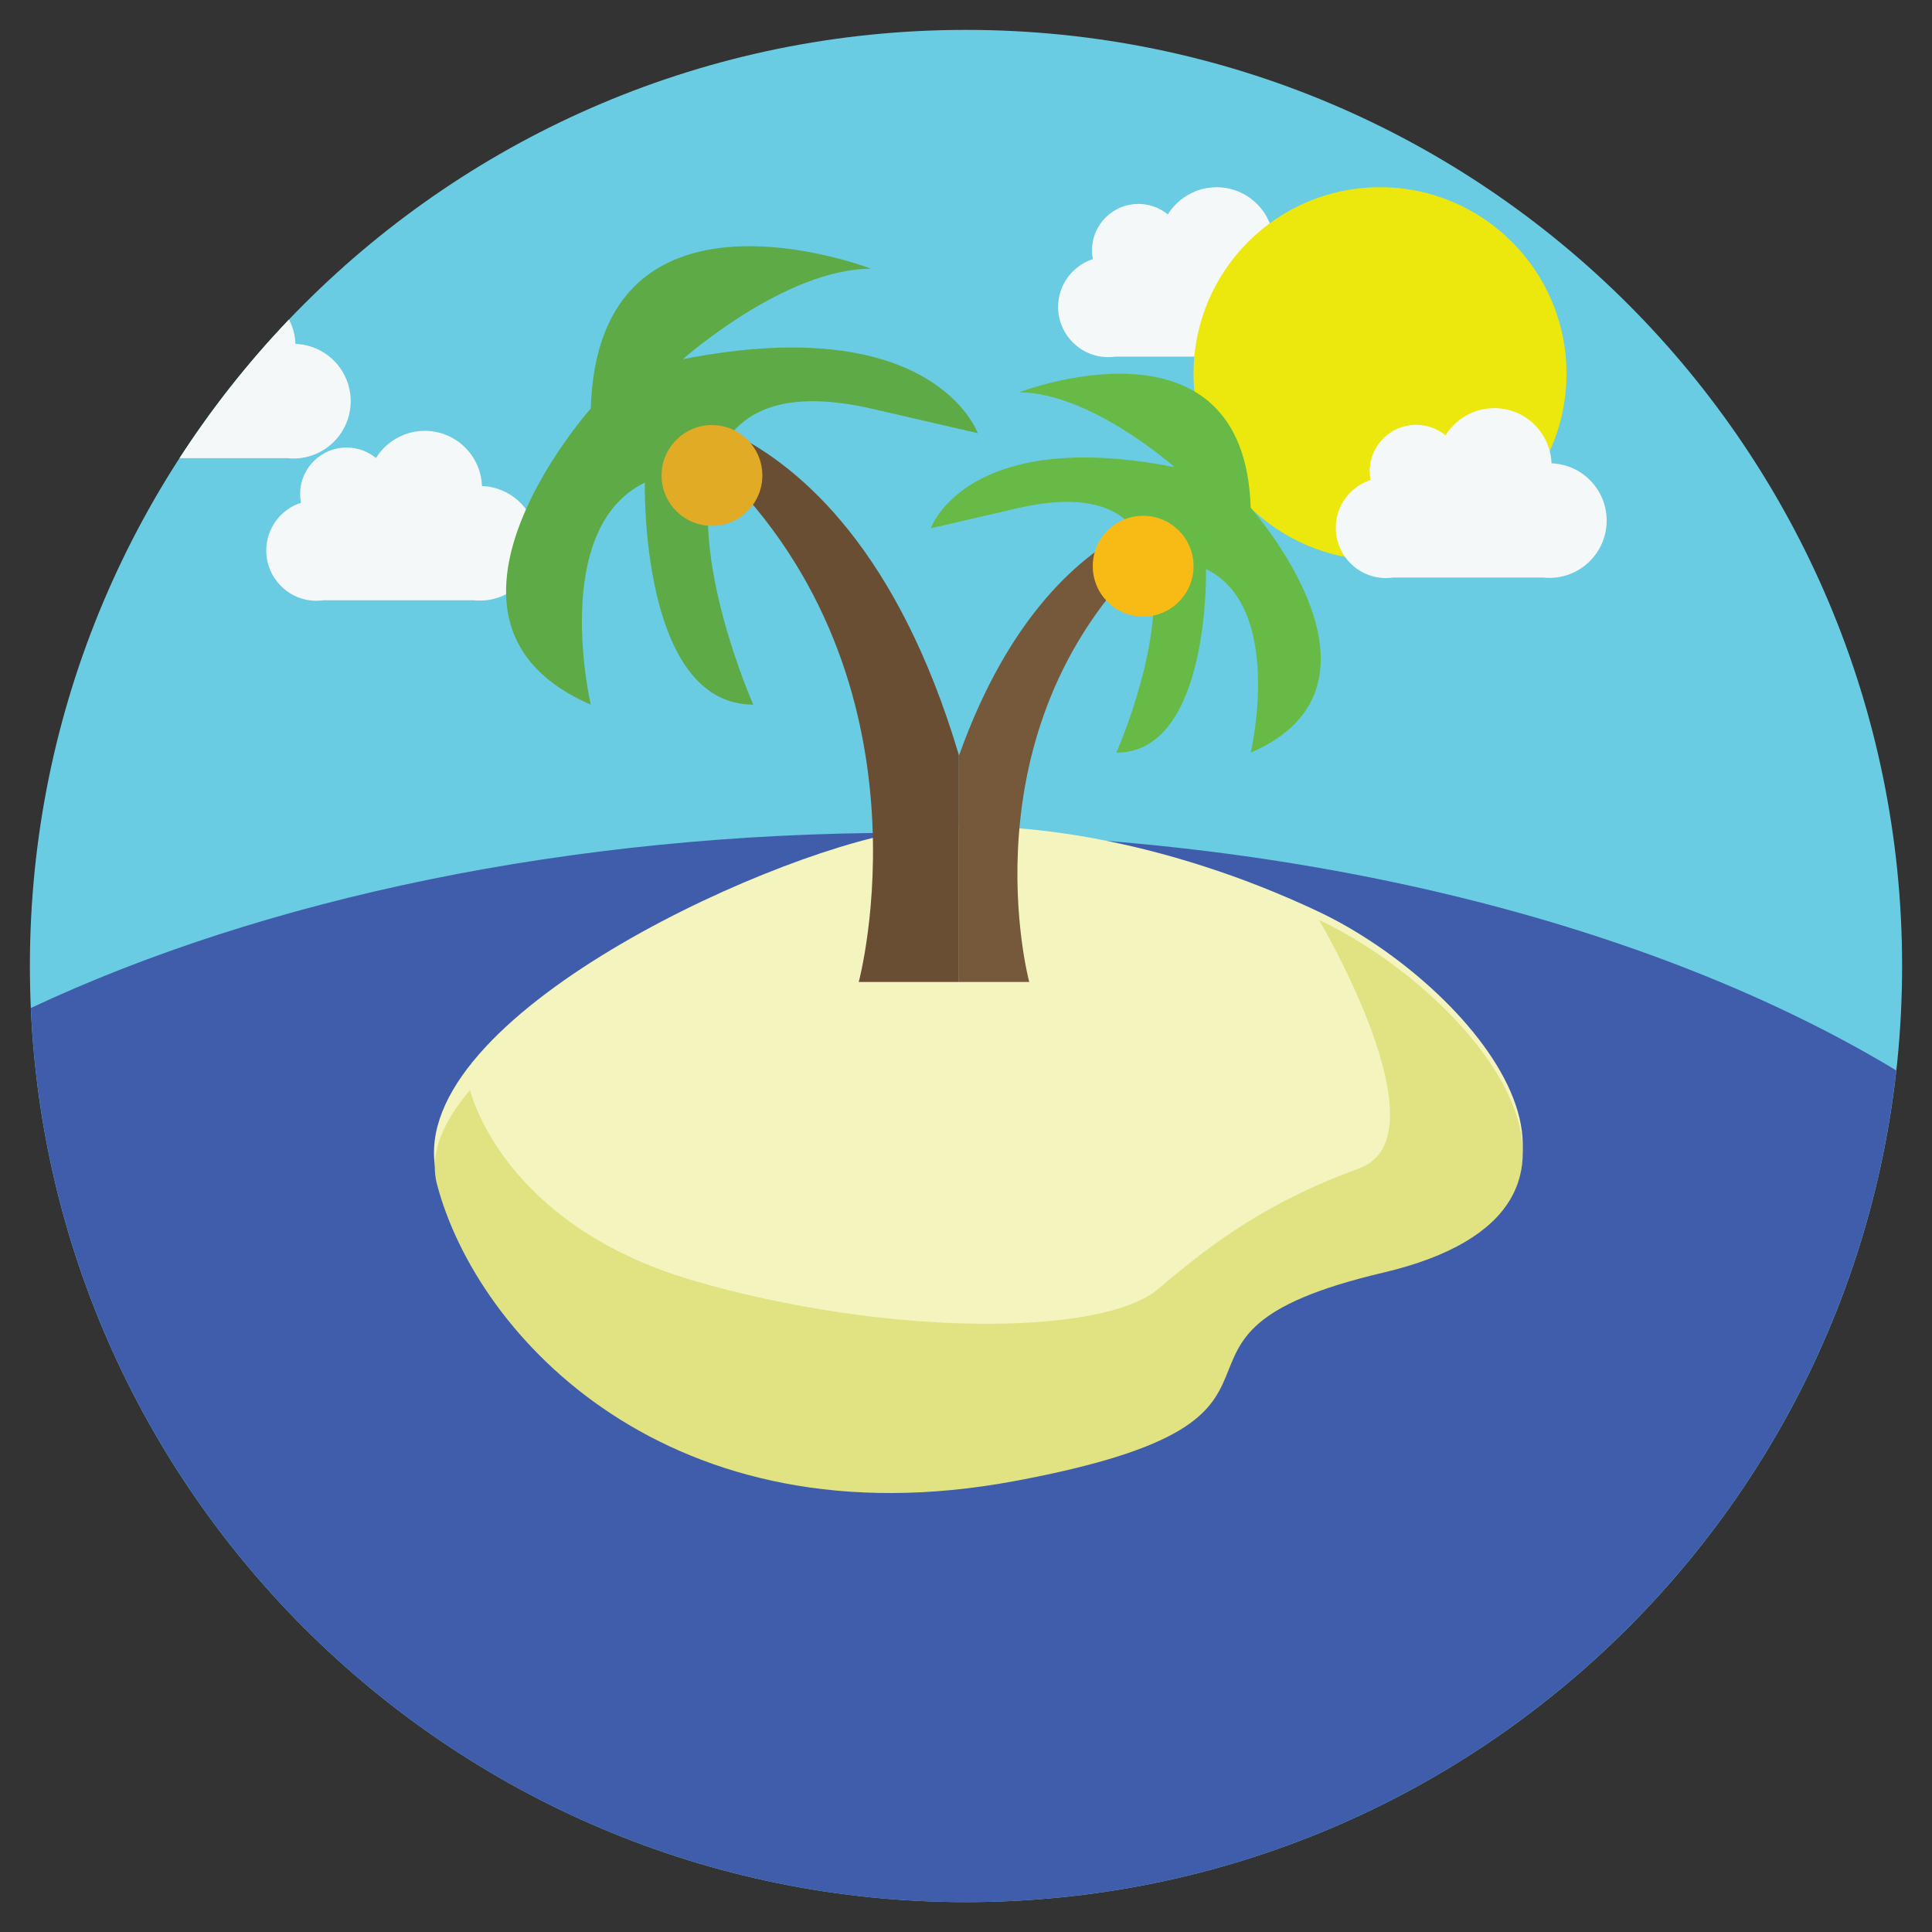
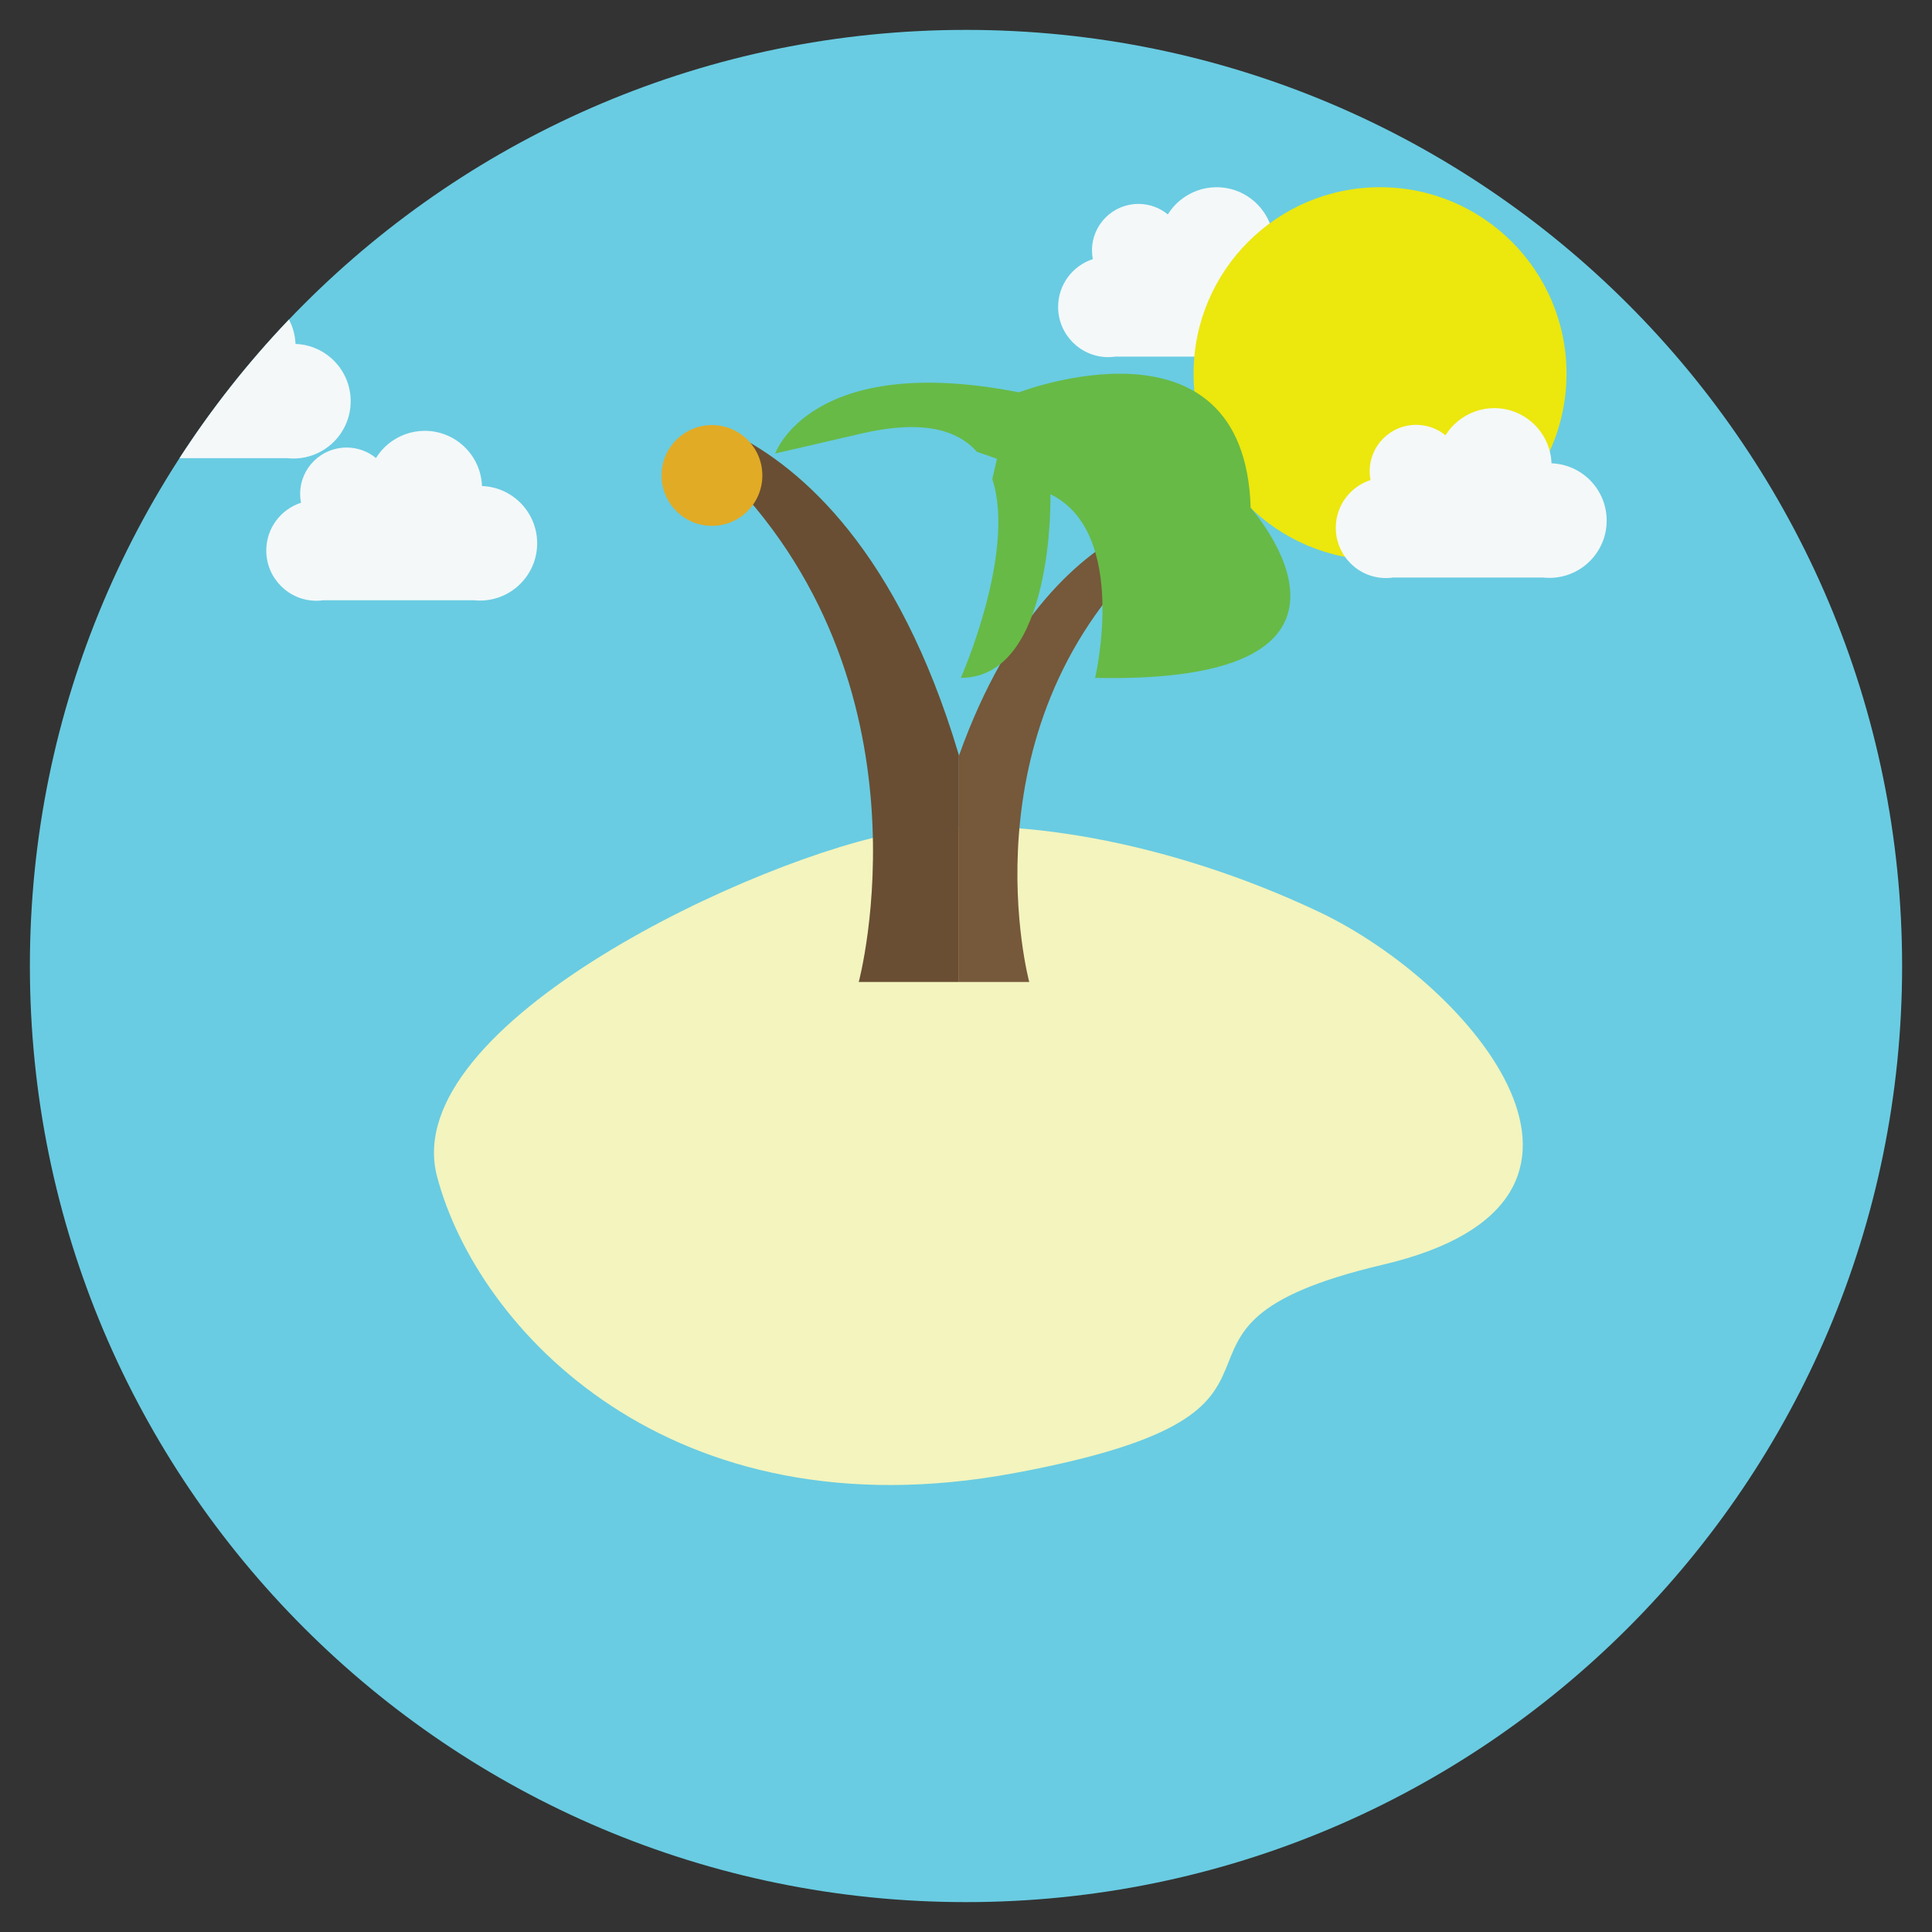
<svg xmlns="http://www.w3.org/2000/svg" version="1.1" id="Layer_1" x="0px" y="0px" width="512px" height="512px" viewBox="0 0 512 512" enable-background="new 0 0 512 512" xml:space="preserve">
  <rect x="0" y="0" width="512" height="512" fill="#333333" stroke="none" />
  <g>
    <path fill="#69CCE2" d="M504.079,256c0,137.014-111.068,248.079-248.079,248.079S7.921,393.014,7.921,256   C7.921,118.993,118.989,7.921,256,7.921S504.079,118.993,504.079,256z" />
    <path fill="#F4F8F9" d="M127.731,128.804c-0.303-8.129-6.979-14.63-15.179-14.63c-1.8,0-3.533,0.323-5.141,0.902   c-0.047,0.013-0.091,0.04-0.142,0.054c-3.18,1.185-5.868,3.405-7.635,6.252c-2.12-1.743-4.828-2.779-7.789-2.779   c-6.797,0-12.305,5.504-12.305,12.301c0,0.794,0.081,1.575,0.225,2.329c-5.34,1.736-9.202,6.743-9.202,12.665   c0,7.349,5.959,13.311,13.314,13.311c0.636,0,1.258-0.054,1.871-0.135h21.521h0.142h18.112c0.539,0.054,1.084,0.087,1.639,0.087   c8.389,0,15.192-6.803,15.192-15.188C142.354,135.776,135.854,129.101,127.731,128.804z" />
    <path fill="#F4F8F9" d="M337.579,64.241c-0.303-8.129-6.979-14.624-15.179-14.624c-1.796,0-3.529,0.316-5.141,0.896   c-0.047,0.02-0.091,0.04-0.141,0.061c-3.18,1.184-5.868,3.398-7.635,6.245c-2.12-1.736-4.829-2.779-7.79-2.779   c-6.797,0-12.305,5.505-12.305,12.309c0,0.794,0.084,1.568,0.226,2.322c-5.34,1.736-9.203,6.75-9.203,12.665   c0,7.349,5.959,13.311,13.314,13.311c0.636,0,1.258-0.054,1.871-0.135h21.521h0.141h18.113c0.538,0.061,1.083,0.094,1.639,0.094   c8.388,0,15.192-6.804,15.192-15.195C352.203,71.213,345.702,64.537,337.579,64.241z" />
    <circle fill="#ECE70D" cx="365.726" cy="99.033" r="49.419" />
-     <path fill="#3F5DAB" d="M239.812,220.697c-88.901,0-170.033,17.544-231.632,46.427C14.001,398.97,122.721,504.079,256,504.079   c127.653,0,232.772-96.421,246.535-220.407C438.6,245.078,344.605,220.697,239.812,220.697z" />
    <g>
      <path fill="#F3F4BE" d="M239.062,220.414c-37.82,6.373-133.858,50.99-123.238,91.36c10.629,40.364,61.619,95.607,152.983,78.615    c91.36-16.999,25.495-38.251,97.737-55.25c72.235-16.985,23.372-74.355-16.996-93.48    C309.174,222.534,266.798,215.744,239.062,220.414z" />
-       <path fill="#E1E282" d="M349.548,243.786c40.367,19.125,89.23,76.482,16.996,93.48c-72.242,16.992-6.376,38.251-97.737,55.25    c-91.364,16.992-142.354-38.258-152.983-78.615c-2.124-8.083,1.534-16.582,8.745-25.021c0,0,8.257,35.64,59.25,50.512    c50.99,14.866,108.353,14.866,123.229,2.127c14.873-12.746,29.745-23.365,53.12-31.872    C383.539,301.148,349.548,243.786,349.548,243.786z" />
    </g>
    <g>
-       <path fill="#5DAA46" d="M189.865,116.516l0.505-0.188l0.087-4.576l-0.087,4.576l3.926-1.42c-0.094-0.047-0.198-0.114-0.303-0.155    c6.161-7.409,17.43-10.882,36.851-6.487l28.264,6.528c0,0-11.4-32.686-78.14-19.61c0,0,26.992-23.971,49.876-23.971    c0,0-72.312-27.925-74.284,37.053c0,0-50.502,56.649,0,78.467c0,0-10.919-46.582,14.331-58.843c0,0-1.376,58.843,28.739,58.843    c0.289,0.687-17.874-39.974-10.104-63.716c0.242,0.229,0.458,0.471,0.693,0.693l0.152-7.382L189.865,116.516z" />
      <path fill="#694E33" d="M194.296,114.908l-3.926,1.42l-0.152,7.382c58.699,57.208,37.359,136.523,37.359,136.523h13.496h12.901    V199.64C237.965,146.207,212.628,124.026,194.296,114.908z" />
      <path fill="#76583A" d="M305.425,141.402l-5.316-1.857c0.128,0.148,0.266,0.269,0.387,0.417    c-13.981,6.884-33.019,22.968-46.343,60.243c-0.061-0.188-0.121-0.377-0.178-0.565v60.593h11.915h6.868    c0,0-17.813-66.111,31.44-113.447L305.425,141.402z" />
-       <path fill="#67BA46" d="M331.445,134.592c-1.632-53.709-61.407-30.62-61.407-30.62c18.913,0,41.225,19.819,41.225,19.819    c-55.189-10.814-64.601,16.211-64.601,16.211l23.375-5.411c15.66-3.526,24.896-0.902,30.071,4.953l5.316,1.857l1.087-4.711    l-1.087,4.711l3.459,1.225l-3.459-1.225l-1.228,5.383h0.007c6.41,19.637-8.587,53.258-8.365,52.679    c24.917,0,23.766-48.662,23.766-48.662c20.892,10.155,11.844,48.662,11.844,48.662    C373.209,181.43,331.445,134.592,331.445,134.592z" />
+       <path fill="#67BA46" d="M331.445,134.592c-1.632-53.709-61.407-30.62-61.407-30.62c-55.189-10.814-64.601,16.211-64.601,16.211l23.375-5.411c15.66-3.526,24.896-0.902,30.071,4.953l5.316,1.857l1.087-4.711    l-1.087,4.711l3.459,1.225l-3.459-1.225l-1.228,5.383h0.007c6.41,19.637-8.587,53.258-8.365,52.679    c24.917,0,23.766-48.662,23.766-48.662c20.892,10.155,11.844,48.662,11.844,48.662    C373.209,181.43,331.445,134.592,331.445,134.592z" />
      <path fill="#E1AB25" d="M202.032,126.005c0,7.369-5.979,13.352-13.355,13.352s-13.358-5.983-13.358-13.352    c0-7.376,5.982-13.358,13.358-13.358S202.032,118.629,202.032,126.005z" />
-       <path fill="#F8BB16" d="M316.307,150.043c0,7.375-5.983,13.358-13.358,13.358s-13.355-5.982-13.355-13.358    c0-7.369,5.979-13.352,13.355-13.352S316.307,142.674,316.307,150.043z" />
    </g>
    <path fill="#F4F8F9" d="M411.167,122.781c-0.303-8.123-6.979-14.623-15.179-14.623c-1.8,0-3.533,0.323-5.141,0.901   c-0.047,0.014-0.091,0.041-0.141,0.054c-3.18,1.185-5.868,3.398-7.635,6.245c-2.12-1.736-4.832-2.772-7.79-2.772   c-6.797,0-12.305,5.505-12.305,12.302c0,0.794,0.081,1.575,0.226,2.328c-5.34,1.729-9.203,6.743-9.203,12.665   c0,7.349,5.959,13.312,13.314,13.312c0.636,0,1.258-0.054,1.871-0.135h21.521h0.141h18.113c0.535,0.054,1.08,0.087,1.639,0.087   c8.388,0,15.188-6.803,15.188-15.188C425.787,129.76,419.29,123.084,411.167,122.781z" />
    <path fill="#F4F8F9" d="M78.312,91.146c-0.088-2.328-0.713-4.522-1.733-6.467c-10.774,11.285-20.492,23.587-29.001,36.736h10.273   h0.141h18.113c0.539,0.061,1.083,0.094,1.639,0.094c8.388,0,15.192-6.803,15.192-15.188C92.936,98.117,86.435,91.441,78.312,91.146   z" />
  </g>
</svg>